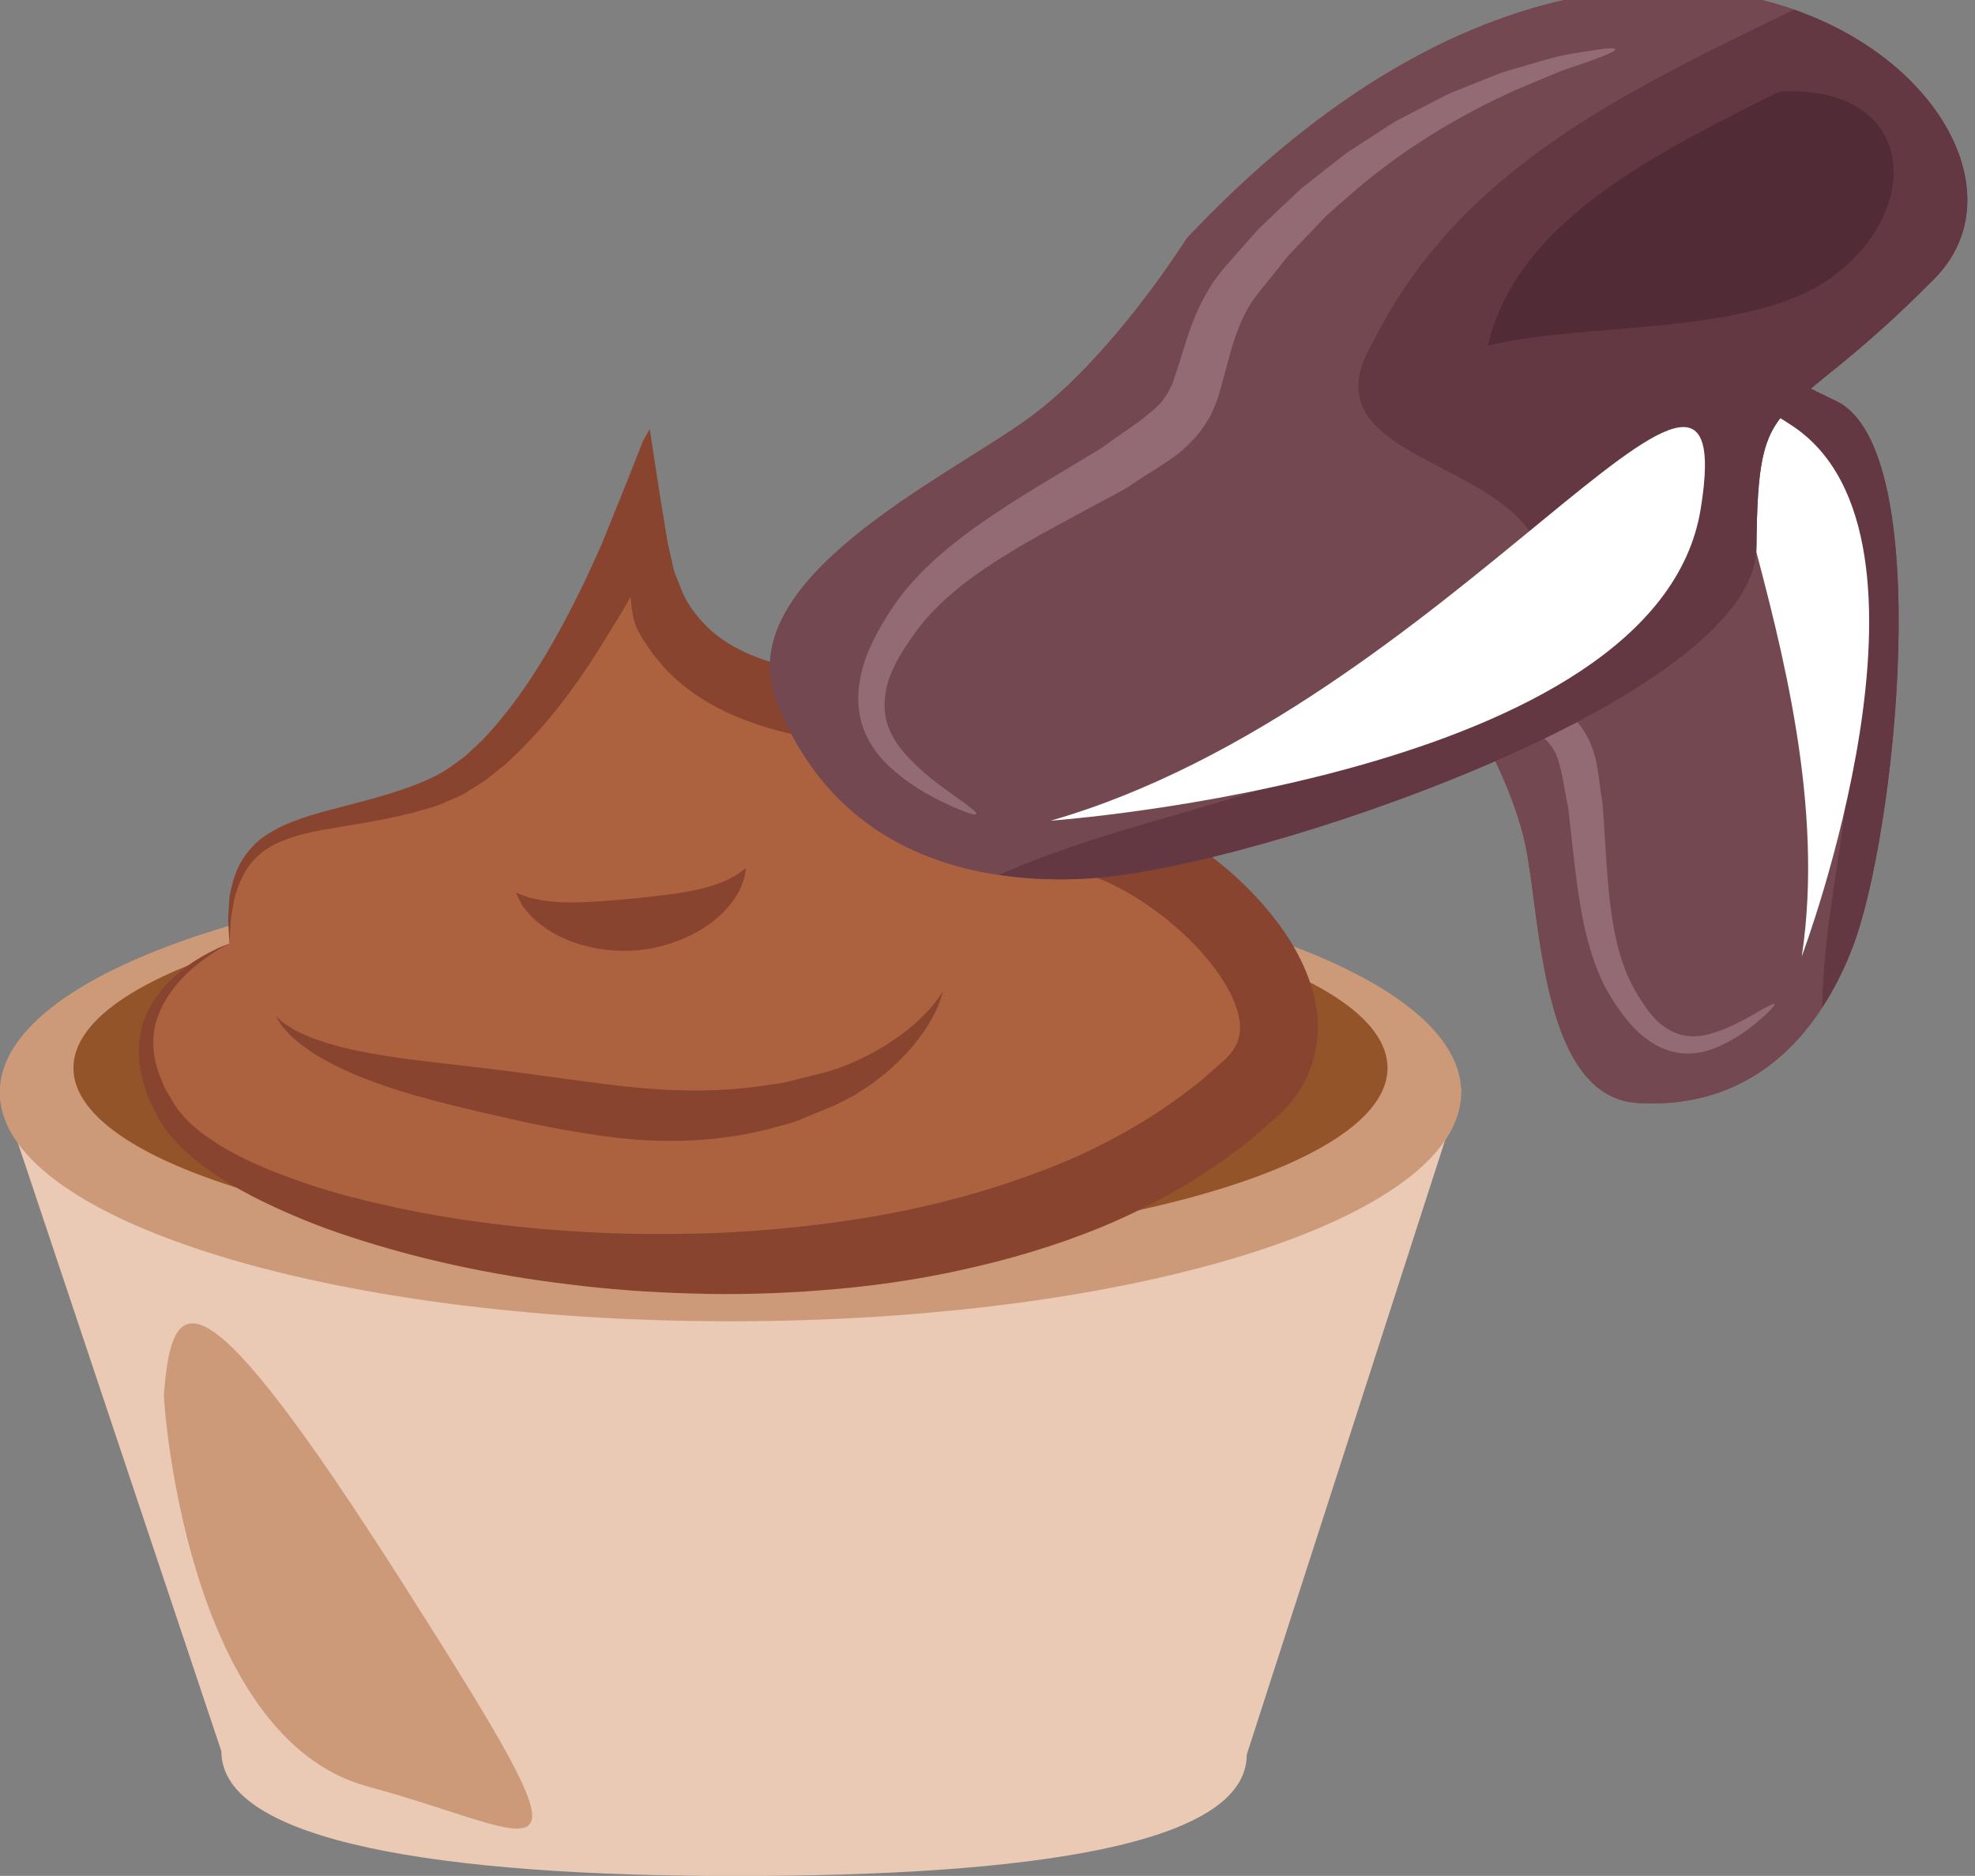
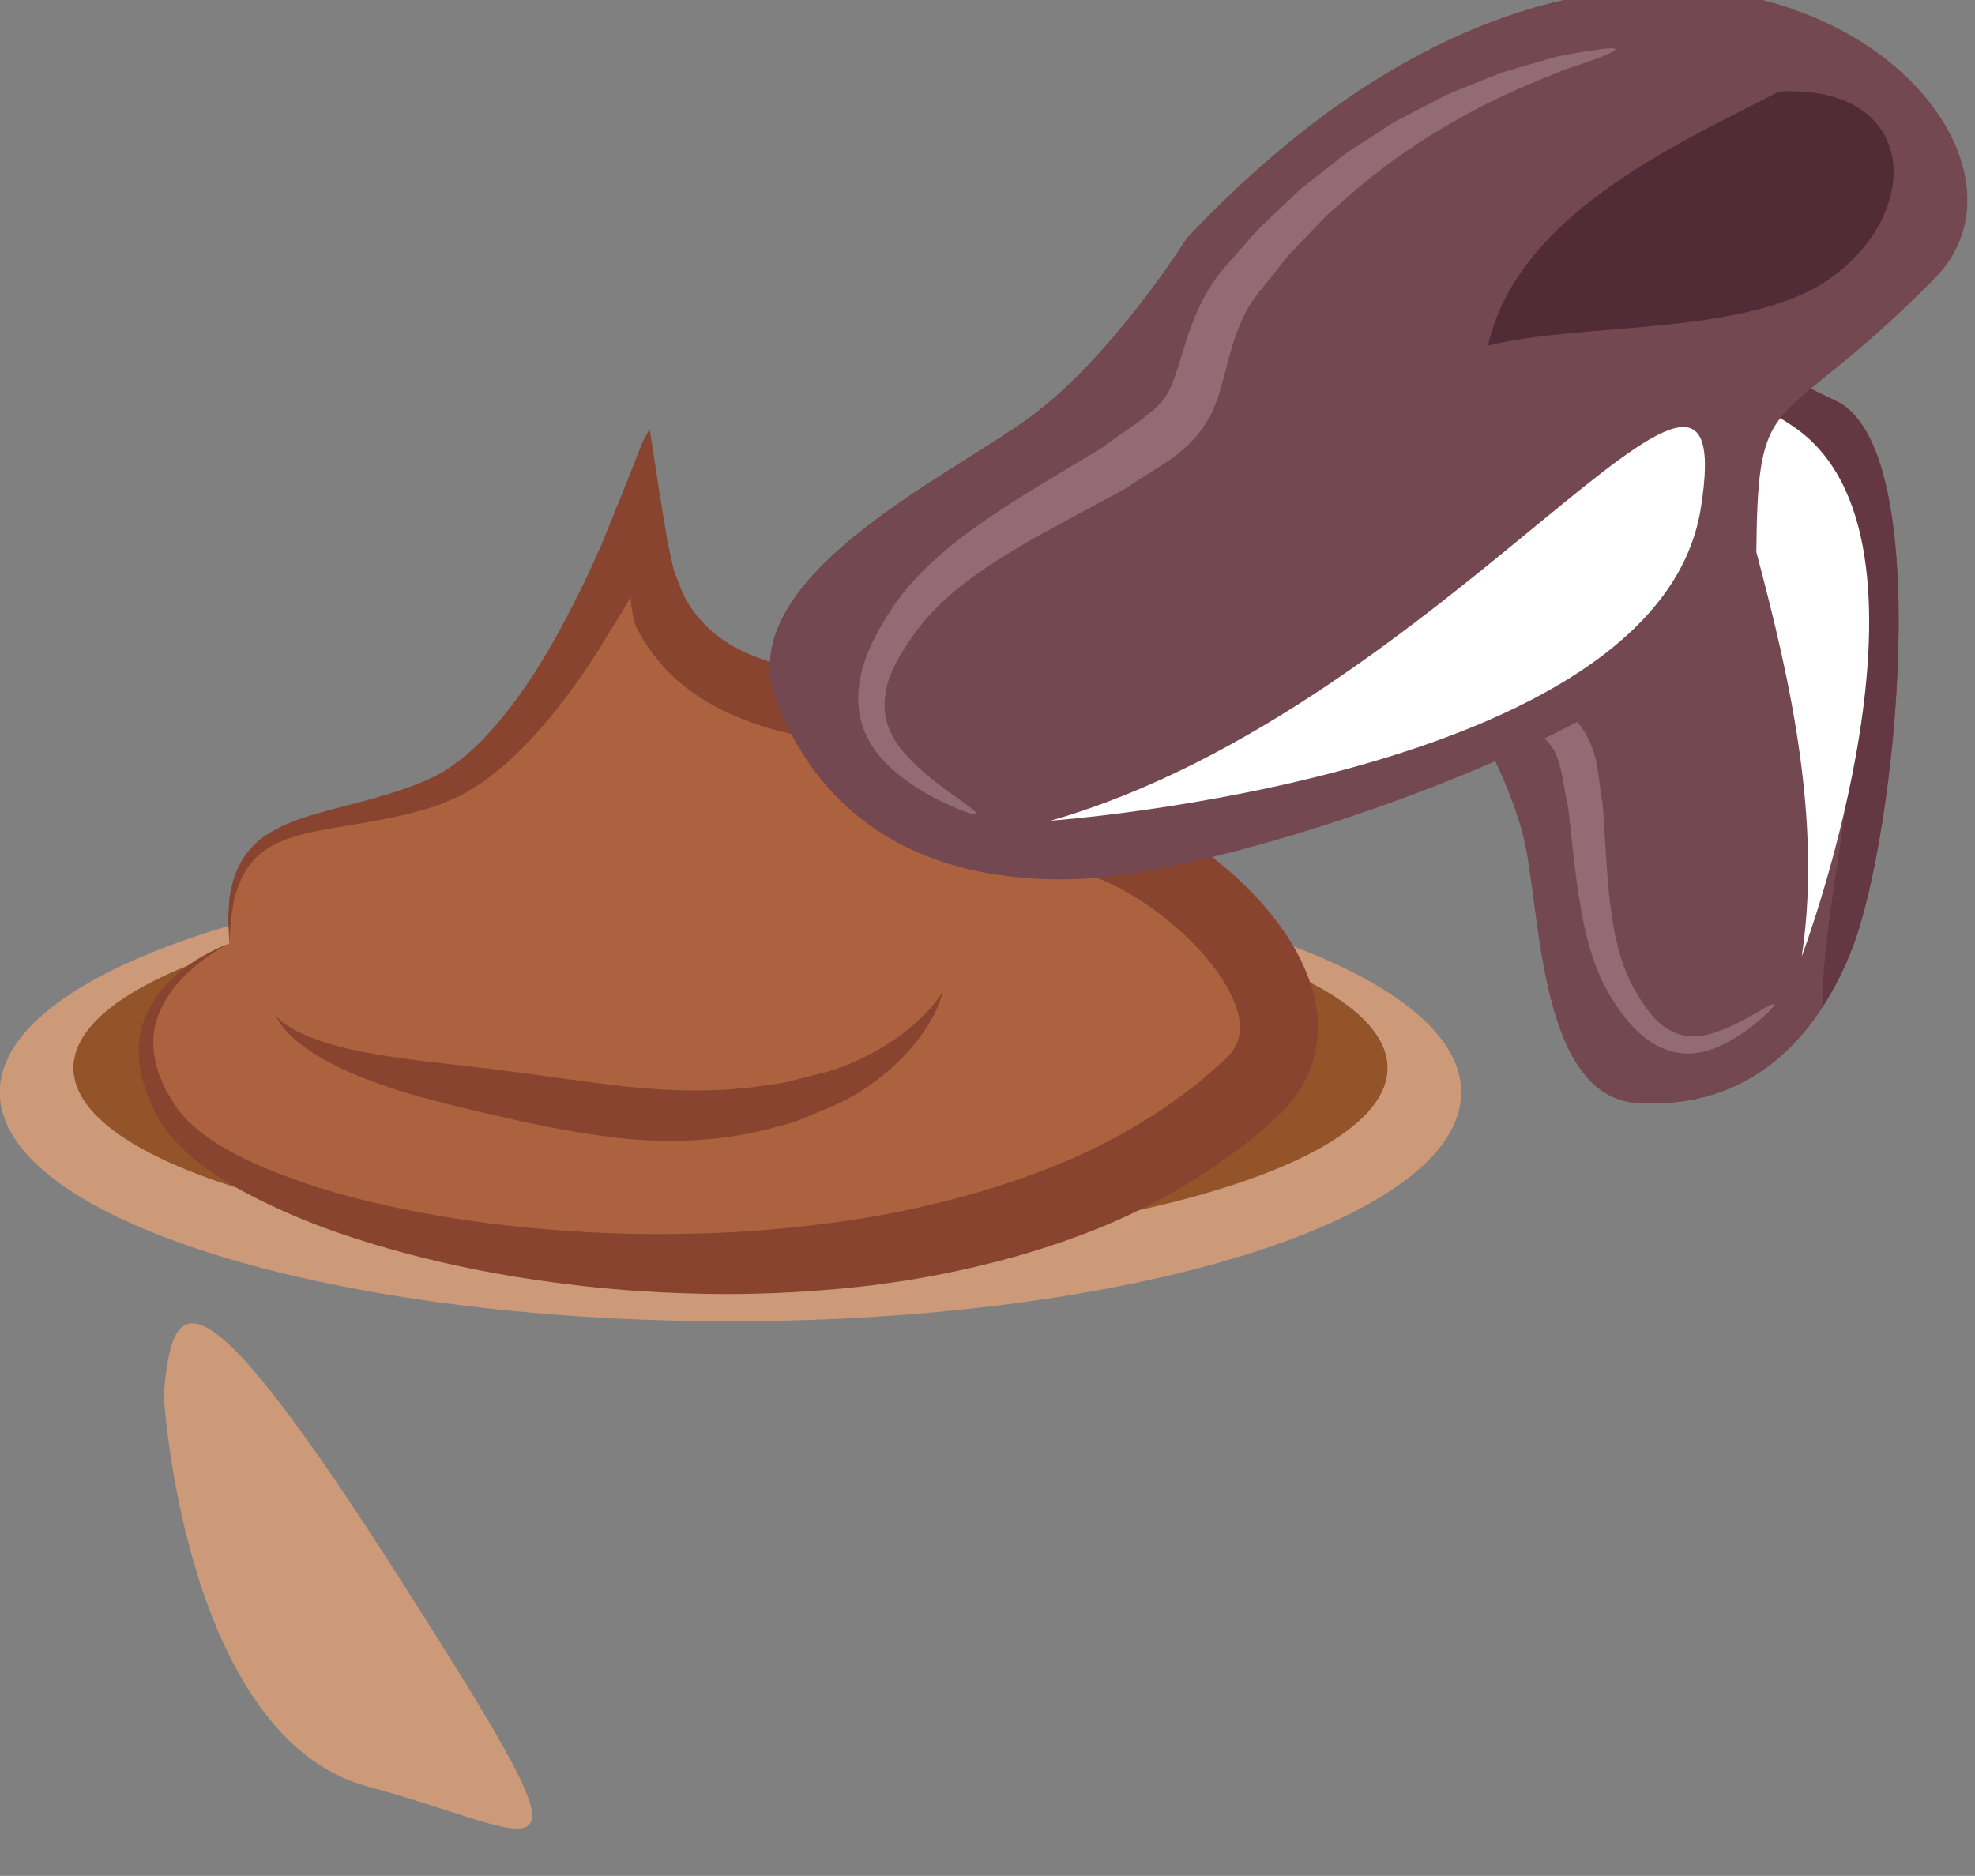
<svg xmlns="http://www.w3.org/2000/svg" xmlns:ns1="http://www.inkscape.org/namespaces/inkscape" xmlns:ns2="http://sodipodi.sourceforge.net/DTD/sodipodi-0.dtd" width="437.699mm" height="415.789mm" viewBox="0 0 437.699 415.789" version="1.1" id="svg8" ns1:version="0.92.4 (5da689c313, 2019-01-14)" ns2:docname="Paštika játrová.svg">
  <rect x="0" y="0" width="437.699" height="415.789" fill="#808080" stroke="none" />
  <defs id="defs2">
    <style type="text/css" id="style2">
   
    .str0 {stroke:black;stroke-width:20}
    .fil4 {fill:black}
    .fil6 {fill:black}
    .fil5 {fill:white}
    .fil1 {fill:#BF8E82;fill-rule:nonzero}
    .fil0 {fill:#DBB3A7;fill-rule:nonzero}
    .fil3 {fill:#EAC4BB;fill-rule:nonzero}
    .fil2 {fill:#F4D5D0;fill-rule:nonzero}
   
  </style>
    <style type="text/css" id="style2-2">
   
    .fil3 {fill:#053749;fill-rule:nonzero}
    .fil1 {fill:#A54747;fill-rule:nonzero}
    .fil0 {fill:#C45B5B;fill-rule:nonzero}
    .fil2 {fill:#F9C7E1;fill-rule:nonzero}
    .fil5 {fill:#FCE6F3;fill-rule:nonzero}
    .fil4 {fill:#FFE3F4;fill-rule:nonzero}
   
  </style>
    <style type="text/css" id="style2-0">
   
    .str0 {stroke:white;stroke-width:70.56}
    .fil10 {fill:#AD7634;fill-rule:nonzero}
    .fil5 {fill:#C19F87;fill-rule:nonzero}
    .fil6 {fill:#C9AD99;fill-rule:nonzero}
    .fil1 {fill:#D8C2B2;fill-rule:nonzero}
    .fil7 {fill:#DDC6B1;fill-rule:nonzero}
    .fil2 {fill:#E0CDBD;fill-rule:nonzero}
    .fil8 {fill:#E2CEC0;fill-rule:nonzero}
    .fil3 {fill:#E8DBCD;fill-rule:nonzero}
    .fil4 {fill:#F2E9E2;fill-rule:nonzero}
    .fil11 {fill:#F4BA64;fill-rule:nonzero}
    .fil9 {fill:#F9E0BD;fill-rule:nonzero}
    .fil0 {fill:white;fill-rule:nonzero}
   
  </style>
    <style type="text/css" id="style2-9">
   
    .fil1 {fill:#053749;fill-rule:nonzero}
    .fil6 {fill:#512B35;fill-rule:nonzero}
    .fil5 {fill:#633842;fill-rule:nonzero}
    .fil4 {fill:#744851;fill-rule:nonzero}
    .fil7 {fill:#926B75;fill-rule:nonzero}
    .fil0 {fill:#EFD4AF;fill-rule:nonzero}
    .fil2 {fill:#F4E6D0;fill-rule:nonzero}
    .fil3 {fill:white;fill-rule:nonzero}
    .fil8 {fill:white;fill-rule:nonzero;}
   
  </style>
  </defs>
  <ns2:namedview id="base" pagecolor="#ffffff" bordercolor="#666666" borderopacity="1.0" ns1:pageopacity="0.0" ns1:pageshadow="2" ns1:zoom="0.24748737" ns1:cx="908.26714" ns1:cy="958.87341" ns1:document-units="mm" ns1:current-layer="layer1" showgrid="false" ns1:window-width="1920" ns1:window-height="1001" ns1:window-x="-9" ns1:window-y="-9" ns1:window-maximized="1" />
  <g ns1:label="Vrstva 1" ns1:groupmode="layer" id="layer1" transform="translate(256.599,13.254)">
    <g id="g1145" transform="matrix(2.227,0,0,-2.227,-256.599,228.222)">
-       <path d="m 0,0 22.029,-65.869 c 0,-9.018 21.927,-12.418 51.165,-12.418 29.24,0 50.875,3.064 50.875,12.079 L 145.437,0 Z" style="fill:#eacab5;fill-opacity:1;fill-rule:nonzero;stroke:none" id="path1147" ns1:connector-curvature="0" />
-     </g>
+       </g>
    <g id="g1149" transform="matrix(2.227,0,0,-2.227,67.231,228.861)">
      <path d="m 0,0 c 0,-12.586 -32.559,-22.787 -72.719,-22.787 -40.161,0 -72.718,10.201 -72.718,22.787 0,12.584 32.557,22.787 72.718,22.787 C -32.559,22.787 0,12.584 0,0" style="fill:#cc9a79;fill-opacity:1;fill-rule:nonzero;stroke:none" id="path1151" ns1:connector-curvature="0" />
    </g>
    <g id="g1153" transform="matrix(2.227,0,0,-2.227,50.903,223.458)">
      <path d="m 0,0 c 0,-9.978 -29.273,-18.065 -65.386,-18.065 -36.111,0 -65.386,8.087 -65.386,18.065 0,9.976 29.275,18.063 65.386,18.063 C -29.273,18.063 0,9.976 0,0" style="fill:#93542a;fill-opacity:1;fill-rule:nonzero;stroke:none" id="path1155" ns1:connector-curvature="0" />
    </g>
    <g id="g1157" transform="matrix(2.227,0,0,-2.227,-205.757,195.887)" style="fill:#ac623f;fill-opacity:1">
      <path d="m 0,0 c 0,0 -13.436,-5.332 -6.135,-16.946 9.201,-14.635 78.155,-25.658 107.958,2.696 10.123,9.628 -11.653,26.96 -19.64,25.036 0,0 -9.802,10.395 -24.831,13.092 -12.807,2.298 -15.948,9.629 -16.867,17.717 0,0 -8.895,-22.337 -20.242,-26.574 C 8.895,10.784 -0.612,13.864 0,0" style="fill:#ac623f;fill-opacity:1;fill-rule:nonzero;stroke:none" id="path1159" ns1:connector-curvature="0" />
    </g>
    <g id="g1161" transform="matrix(2.227,0,0,-2.227,-205.75,195.887)" style="fill:#88442e;fill-opacity:1">
      <path d="m 0,0 c 0,0 -0.021,0.389 -0.064,1.146 -0.013,0.378 -0.062,0.853 -0.061,1.416 0.034,0.565 0.073,1.222 0.117,1.964 0.253,1.45 0.663,3.411 2.284,5.101 0.765,0.876 1.85,1.503 3.006,2.09 1.178,0.522 2.468,0.969 3.827,1.339 2.714,0.763 5.716,1.408 8.791,2.52 1.574,0.587 3.016,1.195 4.359,2.189 0.339,0.247 0.679,0.497 1.023,0.749 0.342,0.26 0.648,0.589 0.978,0.882 0.324,0.302 0.649,0.608 0.977,0.916 0.308,0.339 0.617,0.682 0.927,1.03 2.473,2.783 4.72,6.188 6.775,9.976 0.253,0.476 0.508,0.956 0.763,1.44 l 0.38,0.731 0.507,1.017 c 0.825,1.581 1.609,3.358 2.428,5.172 0.816,2.02 1.642,4.064 2.477,6.133 0.424,1.071 0.85,2.149 1.277,3.232 l 0.314,0.804 c 0.057,0.156 0.098,0.234 0.136,0.292 l 0.12,0.211 0.484,0.865 c 0.342,-2.222 0.69,-4.471 1.039,-6.749 0.193,-1.18 0.386,-2.368 0.58,-3.562 l 0.15,-0.885 0.169,-0.771 0.341,-1.559 c 0.092,-0.567 0.272,-0.963 0.443,-1.381 l 0.508,-1.272 c 0.476,-1.125 0.629,-1.152 0.86,-1.584 0.234,-0.348 0.512,-0.666 0.76,-1.006 l 0.86,-0.923 c 2.418,-2.372 6.094,-3.714 10.16,-4.396 4.741,-0.761 9.652,-2.342 14.22,-4.648 2.304,-1.138 4.525,-2.492 6.687,-3.988 1.08,-0.745 2.133,-1.55 3.177,-2.383 0.516,-0.433 1.034,-0.854 1.544,-1.313 L 83.5,14.639 c -0.002,0.006 -0.008,0.01 -0.008,0.01 l 0.017,-0.009 0.035,-0.019 c 0.019,0.007 0.01,0.011 0.05,0.016 l 0.373,0.017 c 0.739,-0.043 1.529,-0.123 2.217,-0.27 1.401,-0.287 2.707,-0.699 3.923,-1.218 2.456,-1.022 4.703,-2.363 6.859,-3.922 2.132,-1.586 4.181,-3.368 6.019,-5.511 1.83,-2.134 3.537,-4.585 4.593,-7.709 0.529,-1.548 0.835,-3.322 0.707,-5.179 -0.115,-1.854 -0.728,-3.748 -1.7,-5.322 -0.503,-0.763 -1.042,-1.492 -1.653,-2.092 l -0.45,-0.472 -0.379,-0.332 -0.759,-0.661 c -1.018,-0.872 -1.998,-1.789 -3.089,-2.539 -4.224,-3.206 -8.798,-5.689 -13.429,-7.628 -4.65,-1.907 -9.358,-3.279 -14.008,-4.293 -4.647,-1.026 -9.247,-1.658 -13.739,-2.001 -4.489,-0.357 -8.874,-0.47 -13.116,-0.332 -4.244,0.114 -8.351,0.422 -12.296,0.923 -7.889,0.955 -15.144,2.578 -21.578,4.696 -3.222,1.037 -6.224,2.282 -8.984,3.642 -2.754,1.366 -5.279,2.893 -7.363,4.784 -0.532,0.448 -0.987,1.006 -1.464,1.489 -0.465,0.502 -0.824,1.123 -1.218,1.661 -0.331,0.57 -0.576,1.154 -0.856,1.711 -0.302,0.541 -0.485,1.135 -0.655,1.716 -0.747,2.286 -0.743,4.644 -0.071,6.52 0.679,1.881 1.818,3.228 2.869,4.234 1.056,1.017 2.103,1.677 2.948,2.176 C -0.99,-0.303 0,-0.002 0,-0.002 c 0,0 -0.951,-0.419 -2.524,-1.554 -0.772,-0.576 -1.715,-1.325 -2.614,-2.391 -0.894,-1.05 -1.8,-2.403 -2.223,-4.086 -0.413,-1.683 -0.228,-3.643 0.605,-5.568 0.19,-0.487 0.39,-0.981 0.709,-1.447 0.294,-0.467 0.563,-0.975 0.887,-1.432 0.374,-0.409 0.676,-0.866 1.11,-1.258 0.456,-0.377 0.855,-0.805 1.362,-1.16 1.959,-1.496 4.41,-2.726 7.093,-3.796 2.689,-1.067 5.616,-2.03 8.772,-2.793 6.287,-1.572 13.363,-2.67 20.986,-3.142 3.811,-0.26 7.761,-0.34 11.816,-0.243 4.057,0.069 8.221,0.372 12.447,0.887 8.448,0.993 17.184,3.035 25.485,6.605 4.117,1.836 8.093,4.099 11.68,6.889 0.94,0.652 1.75,1.445 2.612,2.19 l 0.641,0.567 0.32,0.279 0.187,0.213 c 0.285,0.271 0.462,0.558 0.659,0.83 0.62,1.088 0.776,2.291 0.202,4.018 -0.552,1.675 -1.699,3.475 -3.087,5.086 -1.376,1.633 -3.024,3.096 -4.717,4.388 -1.706,1.269 -3.507,2.365 -5.248,3.122 -0.87,0.397 -1.717,0.66 -2.471,0.839 -0.393,0.094 -0.692,0.124 -1.036,0.157 L 82.391,7.069 C 81.871,6.996 81.351,6.923 80.839,6.851 L 79.54,8.182 78.888,8.841 78.365,9.33 c -0.408,0.39 -0.849,0.763 -1.276,1.142 -0.881,0.738 -1.775,1.461 -2.7,2.134 -1.847,1.353 -3.756,2.597 -5.725,3.649 -3.943,2.141 -7.989,3.623 -12.165,4.482 -2.412,0.502 -4.796,1.241 -7.061,2.303 -2.259,1.061 -4.402,2.524 -6.119,4.377 -0.408,0.481 -0.824,0.95 -1.204,1.44 -0.348,0.513 -0.719,1.01 -1.03,1.535 -0.261,0.479 -0.719,1.259 -0.606,1.135 -0.046,0.134 -0.103,0.269 -0.146,0.418 -0.177,0.588 -0.295,1.277 -0.369,2.045 l -0.033,0.37 c -0.011,0.034 -0.004,0.192 -0.026,0.123 L 39.847,34.376 39.599,33.927 C 39.403,33.592 39.209,33.26 39.018,32.933 38.212,31.629 37.429,30.358 36.667,29.12 34.233,25.282 31.594,21.821 28.634,18.953 28.257,18.599 27.89,18.246 27.521,17.896 27.122,17.576 26.726,17.258 26.331,16.941 25.929,16.636 25.561,16.307 25.142,16.032 24.715,15.767 24.291,15.504 23.87,15.243 23.071,14.681 22.11,14.35 21.237,13.958 20.348,13.563 19.505,13.407 18.665,13.133 15.302,12.229 12.2,11.851 9.51,11.351 6.817,10.878 4.504,10.198 2.999,8.867 1.461,7.564 0.868,5.812 0.479,4.439 0.359,3.721 0.254,3.089 0.16,2.544 0.099,1.991 0.095,1.521 0.066,1.146 0.022,0.389 0,0 0,0" style="fill:#88442e;fill-opacity:1;fill-rule:nonzero;stroke:none" id="path1163" ns1:connector-curvature="0" />
    </g>
    <g id="g1165" transform="matrix(2.227,0,0,-2.227,-47.558,206.469)" style="fill:#88442e;fill-opacity:1">
      <path d="m 0,0 c 0,0 -0.084,-0.241 -0.242,-0.702 -0.154,-0.471 -0.396,-1.165 -0.877,-1.985 -0.9,-1.667 -2.606,-3.93 -5.367,-6.049 -0.667,-0.563 -1.46,-1.018 -2.263,-1.551 -0.842,-0.45 -1.731,-0.952 -2.659,-1.309 -0.936,-0.388 -1.904,-0.79 -2.899,-1.204 -1.002,-0.413 -2.109,-0.619 -3.214,-0.94 -4.452,-1.142 -9.607,-1.434 -14.758,-0.861 -5.146,0.593 -9.839,1.664 -14.061,2.653 -4.217,0.978 -8.12,2.022 -11.26,3.28 -3.157,1.211 -5.575,2.674 -6.998,3.95 -0.374,0.292 -0.643,0.635 -0.891,0.902 -0.254,0.26 -0.434,0.511 -0.56,0.731 -0.26,0.415 -0.397,0.633 -0.397,0.633 0,0 0.194,-0.167 0.564,-0.486 0.171,-0.165 0.402,-0.347 0.709,-0.521 0.301,-0.182 0.613,-0.416 1.032,-0.595 1.605,-0.804 4.079,-1.584 7.255,-2.13 3.169,-0.592 6.975,-0.962 11.314,-1.471 4.331,-0.519 9.023,-1.253 13.841,-1.806 4.815,-0.529 9.313,-0.56 13.373,0 1.004,0.178 2.02,0.227 2.965,0.481 0.954,0.241 1.881,0.475 2.776,0.703 1.82,0.415 3.348,1.028 4.758,1.729 2.809,1.384 4.851,3.029 6.085,4.334 0.651,0.638 1.058,1.214 1.334,1.612 C -0.15,-0.207 0,0 0,0" style="fill:#88442e;fill-opacity:1;fill-rule:nonzero;stroke:none" id="path1167" ns1:connector-curvature="0" />
    </g>
    <g id="g1169" transform="matrix(2.227,0,0,-2.227,-91.261,179.15)" style="fill:#88442e;fill-opacity:1">
-       <path d="m 0,0 c -0.046,0.072 0.064,-1.703 -1.721,-3.801 -1.705,-2.101 -5.06,-3.97 -8.966,-4.376 -3.915,-0.361 -7.527,0.823 -9.63,2.469 -0.53,0.396 -0.976,0.776 -1.313,1.201 -0.343,0.401 -0.629,0.716 -0.787,1.065 -0.347,0.648 -0.479,0.989 -0.479,0.989 0,0 0.357,-0.132 0.999,-0.371 0.281,-0.136 0.699,-0.195 1.127,-0.292 0.412,-0.116 0.921,-0.161 1.458,-0.212 2.136,-0.236 5.009,0.018 8.123,0.295 3.1,0.337 5.958,0.633 7.958,1.328 0.497,0.174 0.991,0.318 1.354,0.533 0.383,0.197 0.781,0.35 1.013,0.556 C -0.31,-0.221 0,0 0,0" style="fill:#88442e;fill-opacity:1;fill-rule:nonzero;stroke:none" id="path1171" ns1:connector-curvature="0" />
-     </g>
+       </g>
    <g id="g1173" transform="matrix(2.227,0,0,-2.227,-220.28,295.833)">
      <path d="m 0,0 c -0.045,-0.586 2.164,-34.125 20.285,-39.017 18.12,-4.893 23.8,-11.682 3.517,20.181 C 3.517,13.029 0.812,10.491 0,0" style="fill:#cc9a79;fill-opacity:1;fill-rule:nonzero;stroke:none" id="path1175" ns1:connector-curvature="0" />
    </g>
    <g transform="matrix(0.062,0,0,0.062,-294.735,-736.007)" id="Vrstva_x0020_1">
      <path d="m 5932.863,12410.284 c -285.512,296.11 -457.689,867.221 -119.615,1701.809 0,0 8.926,13.436 23.589,37.746 55.462,90.843 191.225,328.81 232.444,536.59 53.276,262.764 56.768,892.31 398.668,913.935 272.241,17.042 500.585,-95.088 660.11,-340.264 41.001,-62.57 77.542,-133.457 108.346,-213.938 154.006,-394.741 303.176,-1785.249 -58.943,-1955.822 -397.245,-187.244 -238.77,-169.102 -446.905,-720.354 -104.384,-277.545 -508.979,-259.641 -797.694,40.298 z" style="fill:#744851;fill-rule:nonzero;stroke-width:0.639" id="path39-8" class="fil4" ns1:connector-curvature="0" />
      <path d="m 7177.462,13090.34 c -397.245,-187.244 -238.77,-169.102 -446.905,-720.354 -104.384,-277.545 -508.979,-259.641 -797.694,40.298 11.383,487.672 11.902,974.049 332.763,1371.447 190.669,275.762 390.708,-129.133 627.884,-167.11 68.411,-15.233 160.409,7.92 183.358,46.303 309.166,518.814 56.507,1059.761 51.191,1599.176 41.001,-62.57 77.542,-133.457 108.346,-213.938 154.006,-394.741 303.176,-1785.888 -58.943,-1955.822 z" style="fill:#633842;fill-rule:nonzero;stroke-width:0.639" id="path41-9" class="fil5" ns1:connector-curvature="0" />
      <path d="m 6893.51,13614.621 c -237.176,37.977 -437.215,442.872 -627.884,167.11 -320.861,-397.398 -321.38,-883.775 -332.763,-1371.447 -285.512,296.11 -457.689,867.221 -119.615,1701.809 0,0 8.926,13.436 23.589,37.746 55.462,90.843 191.225,328.81 232.444,536.59 53.276,262.764 56.768,892.31 398.668,913.935 272.241,17.042 500.585,-95.088 660.11,-340.264 5.316,-539.415 257.975,-1080.362 -51.191,-1599.176 -22.949,-38.383 -114.947,-61.536 -183.358,-46.303 z" style="fill:#744851;fill-rule:nonzero;stroke-width:0.639" id="path43-2" class="fil4" ns1:connector-curvature="0" />
      <path d="m 6112.897,12539.029 c 12.923,318.945 12.235,760.582 287.369,971.283 48.338,-258.131 268.15,-637.43 213.594,-899.558 -61.535,-294.733 -364.304,-408.97 -498.392,-81.946 z" style="fill:#512b35;fill-rule:nonzero;stroke-width:0.639" id="path45-1" class="fil6" ns1:connector-curvature="0" />
      <path d="m 6958.072,15247.052 c 2.551,3.2 -12.816,21.071 -43.537,48.506 -31.359,26.794 -76.798,65.71 -143.956,97.562 -32.62,15.927 -73.547,29.924 -119.564,30.491 -46.019,1.207 -96.485,-14.85 -137.346,-43.036 -42.139,-27.548 -75.314,-65.308 -104.014,-104.339 -28.061,-39.031 -55.476,-82.535 -75.217,-128.583 -40.121,-92.096 -60.422,-188.636 -74.343,-278.136 -14.562,-89.5 -22.102,-172.599 -30.3,-242.916 -1.891,-17.259 -3.781,-34.519 -5.674,-50.5 -0.626,-7.669 -1.893,-15.341 -2.52,-23.011 l -1.262,-10.228 c -0.636,-1.919 0,1.916 0,0 l -1.269,-5.755 c -6.981,-31.967 -10.775,-58.178 -14.579,-77.996 -6.965,-41.554 -13.325,-61.377 -13.962,-63.296 0,-1.278 -1.905,-7.672 -4.446,-17.902 -1.909,-5.116 -3.818,-10.232 -6.364,-17.266 -1.273,-3.198 -2.547,-6.395 -3.819,-10.232 -1.912,-3.199 -3.825,-6.398 -6.374,-10.236 -1.913,-3.199 -3.824,-7.036 -6.374,-11.514 -1.911,-3.839 -5.742,-6.401 -8.293,-10.239 -3.19,-3.84 -6.38,-7.681 -9.568,-12.159 -5.106,-4.482 -10.851,-9.603 -15.956,-14.724 -21.697,-21.126 -47.866,-43.536 -77.862,-71.066 -29.995,-28.168 -62.538,-61.453 -90.596,-102.401 -30.612,-42.869 -45.881,-86.993 -66.902,-132.404 -9.551,-23.023 -21.659,-45.411 -29.291,-69.71 -8.271,-23.66 -16.542,-47.961 -24.813,-72.26 -7.631,-24.939 -17.82,-49.241 -23.533,-74.176 l -18.416,-76.084 c -5.073,-25.574 -13.342,-50.512 -16.497,-76.722 -3.795,-25.571 -6.95,-51.14 -10.747,-76.074 -3.155,-25.568 -8.868,-50.503 -8.829,-75.429 -1.24,-24.928 -2.479,-49.856 -3.72,-74.144 -0.601,-24.289 -3.12,-47.941 -2.446,-70.948 1.316,-23.646 1.99,-46.014 3.304,-68.381 1.311,-22.367 1.985,-43.458 3.296,-64.547 1.31,-20.45 5.175,-40.257 7.761,-59.427 5.813,-38.338 10.34,-72.845 16.14,-103.513 7.078,-30.668 14.15,-56.86 20.574,-77.941 11.573,-43.443 20.558,-67.076 25.028,-65.791 4.473,0.645 4.434,26.211 0.53,70.304 -1.951,21.727 -4.549,48.567 -7.793,78.601 -1.325,30.676 -2.656,64.548 -3.993,102.254 -4.708,149.547 10.32,348.98 66.908,538.25 l 20.98,70.975 c 6.993,23.658 17.823,46.045 26.098,68.428 8.911,23.022 17.823,45.405 26.738,67.149 8.273,22.383 20.387,42.215 30.579,63.321 20.389,40.297 38.857,83.147 61.821,111.305 23.601,30.715 50.403,56.322 77.85,80.013 27.446,23.69 56.17,46.105 81.062,67.873 6.383,5.763 12.766,10.886 18.51,16.008 6.381,7.04 12.761,14.081 19.143,20.482 5.74,7.039 12.123,13.441 16.586,19.839 4.462,7.037 8.287,13.434 12.751,19.833 3.824,6.397 7.65,12.794 10.836,18.551 2.547,5.756 5.097,10.873 7.645,15.99 4.457,10.872 8.278,19.826 10.822,27.499 4.452,14.707 6.994,23.02 7.631,24.939 1.273,3.197 8.257,33.247 13.941,76.717 3.16,22.374 5.679,47.304 10.112,72.875 l 1.27,5.116 c 0,1.278 1.264,8.949 1.261,11.506 0.634,3.836 0.626,7.67 1.26,12.145 0.626,7.671 1.252,15.981 1.879,24.29 1.252,16.62 1.865,33.877 3.114,51.774 5.001,71.59 8.709,153.404 17.524,239.061 9.454,85.019 22.735,175.156 53.284,257.012 14.635,41.566 34.391,78.667 57.98,116.412 22.951,36.466 47.825,69.74 77.829,92.795 30.002,23.055 62.576,37.167 96.445,39.776 33.87,2.61 68.394,-4.367 99.73,-15.823 62.027,-20.994 111.927,-51.594 147.109,-71.352 35.185,-20.397 56.292,-31.23 58.844,-27.391 z" style="fill:#926b75;fill-rule:nonzero;stroke-width:0.639" id="path47-8" class="fil7" ns1:connector-curvature="0" />
      <path d="m 7055.485,15076.557 c 0,0 562.209,-1495.959 -30.918,-1895.061 -593.125,-399.101 194.297,819.026 30.918,1895.061 z" style="fill:#ffffff;;fill-rule:nonzero;stroke-width:0.639" id="path49-9" class="fil8" ns1:connector-curvature="0" />
      <path d="m 7027.146,11691.379 c -527.783,-184.605 -1330.917,-73.149 -2169.907,818.084 0,0 -11.529,18.651 -33.234,50.558 -80.729,120.061 -297.61,422.805 -530.861,591.639 -294.322,214.932 -1069.936,576.532 -902.608,1011.108 133.456,345.936 401.547,564.341 794.916,622.237 100.555,15.133 208.849,20.038 325.74,12.41 574.974,-33.804 2377.145,-638.711 2382.317,-1182.794 5.83,-596.932 73.361,-390.892 636.128,-960.826 283.573,-286.447 31.839,-776.029 -502.491,-962.416 z" style="fill:#744851;fill-rule:nonzero;stroke-width:0.869" id="path39" class="fil4" ns1:connector-curvature="0" />
-       <path d="m 6893.51,13614.621 c 5.83,-596.932 73.361,-390.892 636.128,-960.826 283.573,-286.447 31.839,-776.029 -502.491,-962.416 -595.897,290.828 -1196.36,567.504 -1505.116,1189.357 -232.401,392.011 381.24,409.303 562.753,680.702 57.639,75.854 81.254,202.627 46.869,252.756 -465.362,676.316 -1276.915,671.243 -1946.2,970.811 100.555,15.133 208.849,20.038 325.74,12.41 574.974,-33.804 2377.935,-639.072 2382.317,-1182.794 z" style="fill:#633842;fill-rule:nonzero;stroke-width:0.869" id="path41" class="fil5" ns1:connector-curvature="0" />
      <path d="m 6084.784,13561.438 c -181.513,-271.399 -795.155,-288.691 -562.753,-680.702 308.756,-621.853 909.219,-898.529 1505.116,-1189.357 -527.783,-184.605 -1330.917,-73.149 -2169.907,818.084 0,0 -11.529,18.651 -33.234,50.558 -80.729,120.061 -297.61,422.805 -530.861,591.639 -294.322,214.932 -1069.936,576.532 -902.608,1011.108 133.456,345.936 401.547,564.341 794.916,622.237 669.285,-299.568 1480.838,-294.495 1946.2,-970.811 34.386,-50.129 10.771,-176.902 -46.869,-252.756 z" style="fill:#744851;fill-rule:nonzero;stroke-width:0.869" id="path43" class="fil4" ns1:connector-curvature="0" />
      <path d="m 6970.298,11986.818 c -386.616,196.973 -932.502,446.765 -1036.607,906.182 346.269,-86.793 939.518,-30.551 1232.327,-246.702 329.123,-243.277 298.394,-682.08 -181.634,-662.105 z" style="fill:#512b35;fill-rule:nonzero;stroke-width:0.869" id="path45" class="fil6" ns1:connector-curvature="0" />
      <path d="m 4105.095,14567.637 c -2.504,4.967 -33.3,-3.871 -84.621,-26.246 -50.893,-23.527 -124.748,-57.566 -202.205,-122.441 -38.186,-31.252 -78.701,-73.859 -105.519,-130.377 -27.607,-56.156 -36.415,-127.603 -24.791,-194.069 10.111,-67.683 37.923,-130.091 69.846,-187.692 32.284,-56.811 70.46,-115.362 116.133,-165.879 90.985,-101.824 198.707,-181.689 301.353,-249.678 102.285,-68.779 200.646,-125.253 282.846,-175.287 20.245,-12.13 40.491,-24.261 59.156,-35.668 9.118,-5.127 17.875,-11.045 26.994,-16.174 l 11.917,-7.363 c 2.009,-1.874 -2.37,1.084 0,0 l 6.387,-4.833 c 35.523,-26.765 65.744,-46.326 88.065,-62.272 47.373,-32.187 68.248,-51.293 70.257,-53.168 1.58,-0.723 8.395,-6.708 19.589,-15.652 5.236,-5.261 10.471,-10.523 17.715,-17.66 3.227,-3.387 6.454,-6.775 10.471,-10.524 2.865,-4.177 5.731,-8.355 9.025,-13.683 2.865,-4.178 6.521,-8.716 10.605,-14.407 3.656,-4.539 4.647,-10.725 7.941,-16.054 2.933,-6.119 5.865,-12.238 9.588,-18.719 2.638,-8.85 5.705,-18.852 9.133,-28.064 13.779,-38.789 26.608,-83.83 43.587,-136.505 17.77,-53.035 40.413,-112.122 75.067,-170.017 35.578,-62.14 81.412,-106.042 125.572,-157.779 23.017,-24.863 43.799,-52.525 69.481,-75.742 24.53,-23.644 49.851,-47.651 75.171,-71.658 26.472,-23.578 50.708,-49.955 78.264,-71.163 l 83.526,-65.927 c 28.708,-20.78 54.818,-45.147 85.4,-63.919 29.431,-19.2 59.223,-37.609 87.864,-56.448 29.792,-18.409 57.349,-39.617 88.158,-53.715 30.087,-15.679 60.173,-31.357 89.47,-46.673 29.658,-14.527 57.442,-31.062 86.243,-43.286 29.953,-11.795 57.964,-23.657 86.337,-34.729 28.373,-11.073 54.804,-22.212 81.597,-32.561 26.003,-9.988 52.662,-16.454 77.807,-24.139 50.653,-14.579 95.843,-28.57 137.016,-38.812 41.896,-8.662 78.262,-14.793 107.947,-18.822 60.226,-10.361 94.517,-12.676 95.468,-6.424 1.74,5.891 -29.859,20.351 -86.538,40.554 -27.944,9.921 -62.57,21.944 -101.507,34.983 -38.643,15.772 -81.235,33.352 -128.568,53.1 -187.389,79.058 -425.191,210.804 -626.857,388.115 l -75.76,66.195 c -25.253,22.065 -46.758,48.147 -69.708,71.07 -23.379,24.073 -45.968,47.785 -67.767,71.136 -22.95,22.922 -40.572,49.139 -60.858,73.708 -38.202,48.053 -80.648,95.183 -102.394,139.528 -24.544,46.582 -40.962,94.221 -54.647,141.566 -13.686,47.345 -25.068,95.547 -37.83,138.647 -3.495,11.154 -6.2,21.945 -9.267,31.948 -5.075,11.876 -10.15,23.752 -14.435,35.268 -5.436,11.086 -9.722,22.601 -15.091,31.745 -6.16,9.506 -11.89,17.861 -17.26,27.006 -5.731,8.355 -11.462,16.71 -16.765,23.913 -5.664,6.414 -10.538,12.466 -15.412,18.518 -10.899,11.675 -19.79,21.476 -27.824,28.974 -15.639,13.844 -24.463,21.703 -26.472,23.578 -3.227,3.388 -36.38,29.068 -86.847,60.759 -25.842,16.602 -55.206,33.86 -84.275,53.85 l -5.597,4.471 c -1.58,0.724 -10.337,6.641 -13.497,8.088 -4.378,2.959 -9.118,5.127 -14.287,8.448 -9.118,5.128 -19.027,10.617 -28.935,16.107 -19.817,10.978 -40.785,21.529 -62.182,33.23 -85.587,46.807 -184.538,97.818 -285.336,157.318 -99.647,59.929 -203.445,127.489 -287.212,211.679 -43.035,41.667 -77.649,87.123 -110.883,137.681 -32.016,49.045 -58.997,98.652 -70.447,148.796 -11.45,50.143 -10.393,98.386 5.606,141.701 15.999,43.316 44.21,81.999 76.143,114.202 61.135,64.7 127.251,108.968 171.623,141.212 45.162,31.882 70.521,51.806 67.227,57.135 z" style="fill:#926b75;fill-rule:nonzero;stroke-width:0.869" id="path47" class="fil7" ns1:connector-curvature="0" />
      <path d="m 4370.97,14591.198 c 0,0 2166.833,-154.579 2323.173,-1113.693 156.34,-959.113 -901.366,704.81 -2323.173,1113.693 z" style="fill:#ffffff;;fill-rule:nonzero;stroke-width:0.869" id="path49" class="fil8" ns1:connector-curvature="0" />
    </g>
  </g>
</svg>